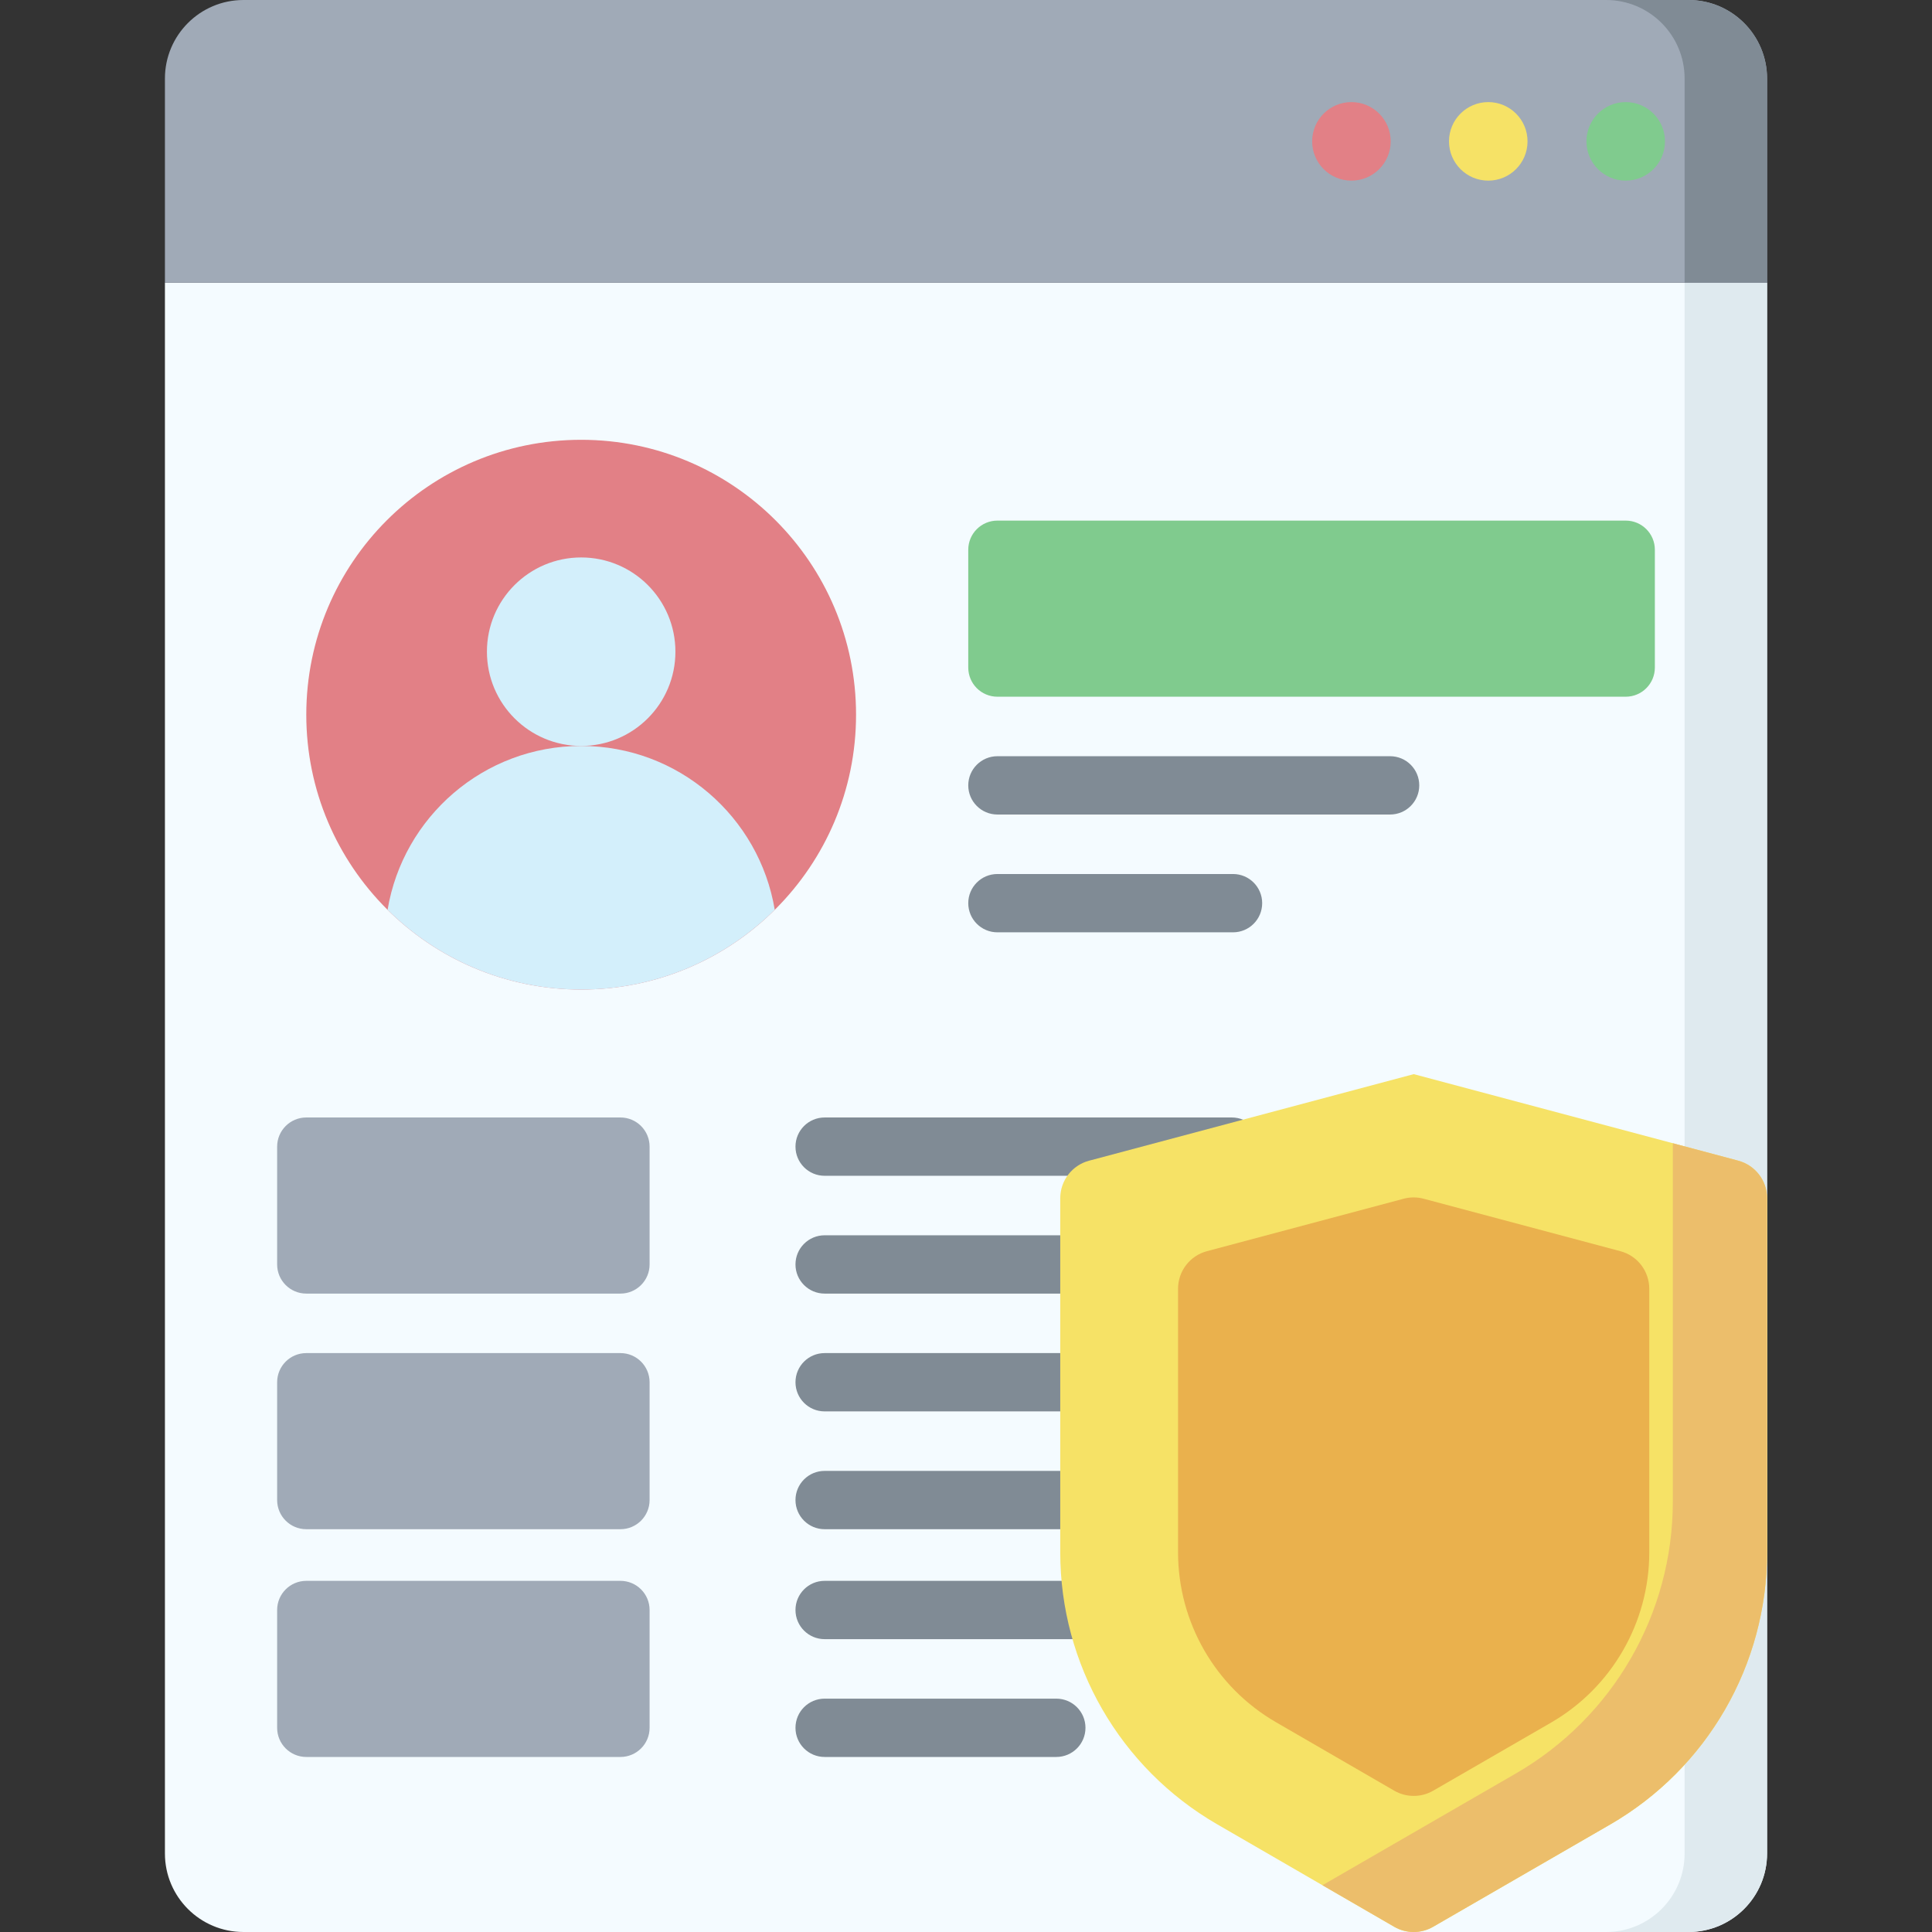
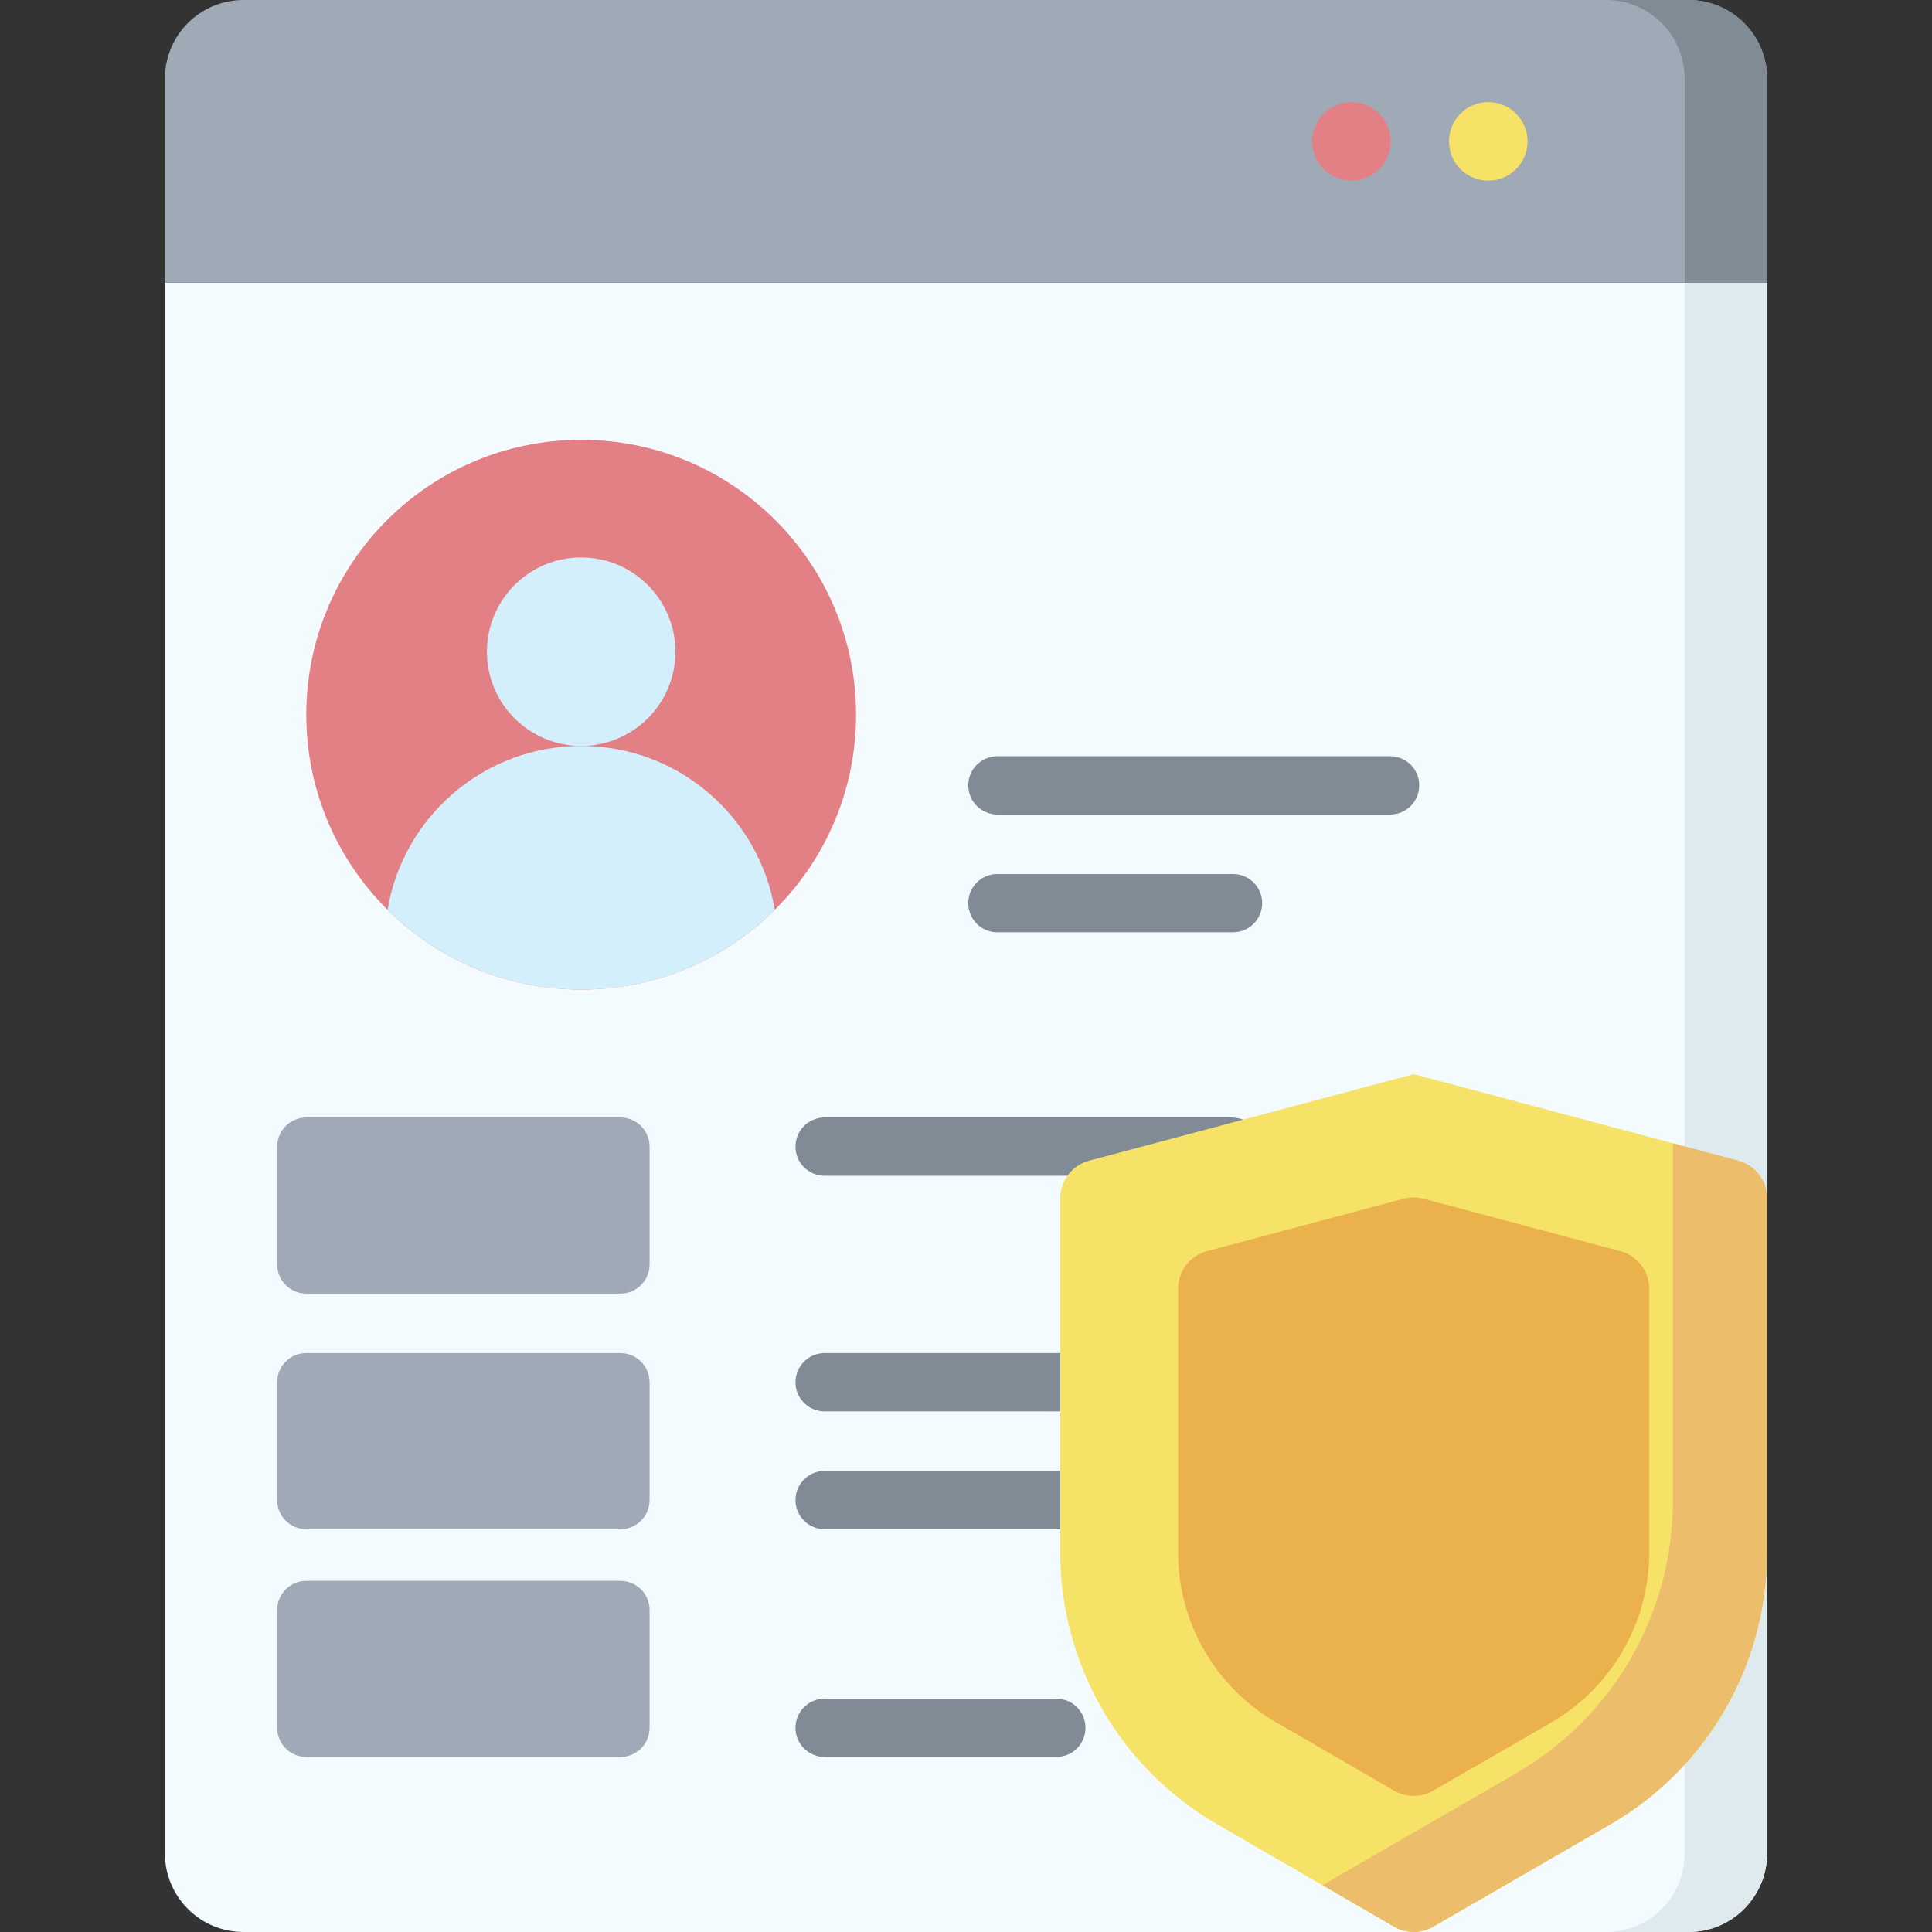
<svg xmlns="http://www.w3.org/2000/svg" id="Capa_1" height="512" viewBox="0 0 512 512" width="512">
  <rect x="0" y="0" width="512" height="512" fill="#333333" stroke="none" />
  <g>
    <g>
      <path d="m447.48 512h-382.96c-11.495 0-20.813-9.318-20.813-20.813v-416.26h424.585v416.26c.001 11.495-9.318 20.813-20.812 20.813z" fill="#f4fbff" />
      <path d="m446.439 74.927v416.26c0 11.495-9.318 20.813-20.813 20.813h21.854c11.495 0 20.813-9.318 20.813-20.813v-416.26z" fill="#dfeaef" />
      <path d="m468.293 74.927h-424.586v-54.114c0-11.495 9.319-20.813 20.813-20.813h382.96c11.495 0 20.813 9.318 20.813 20.813z" fill="#a0aab7" />
      <path d="m447.48 0h-21.854c11.495 0 20.813 9.318 20.813 20.813v54.114h21.854v-54.114c0-11.495-9.319-20.813-20.813-20.813z" fill="#808b95" />
      <g>
        <circle cx="154.016" cy="189.398" fill="#e28086" r="72.846" />
        <g fill="#d3effb">
          <circle cx="154.016" cy="172.706" r="24.976" />
          <path d="m154.016 262.244c20.012 0 38.135-8.074 51.301-21.138-4.104-24.638-25.499-43.425-51.301-43.425s-47.197 18.787-51.302 43.425c13.167 13.064 31.29 21.138 51.302 21.138z" />
        </g>
      </g>
    </g>
-     <circle cx="430.829" cy="37.463" fill="#80cb8e" r="10.407" />
    <circle cx="394.406" cy="37.463" fill="#f6e266" r="10.407" />
    <circle cx="358.141" cy="37.463" fill="#e28086" r="10.407" />
-     <path d="m430.829 137.965h-166.504c-4.267 0-7.726 3.459-7.726 7.726v31.219c0 4.268 3.459 7.726 7.726 7.726h166.504c4.267 0 7.726-3.459 7.726-7.726v-31.219c.001-4.267-3.458-7.726-7.726-7.726z" fill="#80cb8e" />
    <g>
      <path d="m368.39 215.856h-104.065c-4.267 0-7.726-3.459-7.726-7.726s3.459-7.726 7.726-7.726h104.065c4.267 0 7.726 3.459 7.726 7.726s-3.459 7.726-7.726 7.726z" fill="#808b95" />
    </g>
    <g>
      <path d="m326.764 247.075h-62.439c-4.267 0-7.726-3.459-7.726-7.726s3.459-7.726 7.726-7.726h62.439c4.267 0 7.726 3.459 7.726 7.726s-3.459 7.726-7.726 7.726z" fill="#808b95" />
    </g>
    <g>
      <path d="m326.45 311.597h-107.913c-4.267 0-7.726-3.459-7.726-7.726 0-4.268 3.459-7.726 7.726-7.726h107.913c4.267 0 7.726 3.459 7.726 7.726.001 4.267-3.459 7.726-7.726 7.726z" fill="#808b95" />
    </g>
    <g>
-       <path d="m310.841 342.816h-92.304c-4.267 0-7.726-3.459-7.726-7.726s3.459-7.726 7.726-7.726h92.304c4.267 0 7.726 3.459 7.726 7.726s-3.459 7.726-7.726 7.726z" fill="#808b95" />
-     </g>
+       </g>
    <g>
      <path d="m310.841 374.035h-92.304c-4.267 0-7.726-3.459-7.726-7.726 0-4.268 3.459-7.726 7.726-7.726h92.304c4.267 0 7.726 3.459 7.726 7.726s-3.459 7.726-7.726 7.726z" fill="#808b95" />
    </g>
    <g>
      <path d="m310.841 405.255h-92.304c-4.267 0-7.726-3.459-7.726-7.726s3.459-7.726 7.726-7.726h92.304c4.267 0 7.726 3.459 7.726 7.726s-3.459 7.726-7.726 7.726z" fill="#808b95" />
    </g>
    <g>
-       <path d="m312.922 434.393h-94.385c-4.267 0-7.726-3.459-7.726-7.726s3.459-7.726 7.726-7.726h94.385c4.267 0 7.726 3.459 7.726 7.726s-3.459 7.726-7.726 7.726z" fill="#808b95" />
-     </g>
+       </g>
    <g>
      <path d="m279.935 465.613h-61.398c-4.267 0-7.726-3.459-7.726-7.726s3.459-7.726 7.726-7.726h61.398c4.267 0 7.726 3.459 7.726 7.726s-3.459 7.726-7.726 7.726z" fill="#808b95" />
    </g>
    <g fill="#a0aab7">
      <path d="m164.423 296.144h-83.252c-4.267 0-7.726 3.459-7.726 7.726v31.219c0 4.268 3.459 7.726 7.726 7.726h83.252c4.267 0 7.726-3.459 7.726-7.726v-31.219c0-4.267-3.459-7.726-7.726-7.726z" />
      <path d="m164.423 358.582h-83.252c-4.267 0-7.726 3.459-7.726 7.726v31.219c0 4.268 3.459 7.726 7.726 7.726h83.252c4.267 0 7.726-3.459 7.726-7.726v-31.219c0-4.267-3.459-7.726-7.726-7.726z" />
      <path d="m164.423 418.941h-83.252c-4.267 0-7.726 3.459-7.726 7.726v31.219c0 4.268 3.459 7.726 7.726 7.726h83.252c4.267 0 7.726-3.459 7.726-7.726v-31.219c0-4.268-3.459-7.726-7.726-7.726z" />
    </g>
    <g>
      <path d="m369.478 510.614-46.959-27.184c-25.711-14.884-41.543-42.342-41.543-72.05v-93.833c0-4.667 3.138-8.751 7.647-9.954l86.011-22.936 86.011 22.936c4.51 1.203 7.647 5.28 7.647 9.947v93.903c0 29.734-15.858 57.205-41.603 72.08l-46.897 27.096c-3.191 1.843-7.124 1.842-10.314-.005z" fill="#f6e266" />
      <path d="m460.645 307.592-17.328-4.621v94.946c0 29.729-15.855 57.2-41.597 72.073l-51.258 29.616 19.016 11.008c3.19 1.847 7.123 1.848 10.315.004l46.897-27.096c25.745-14.875 41.603-42.347 41.603-72.08 0-34.018 0-76.56 0-93.903 0-4.667-3.138-8.744-7.648-9.947z" fill="#ecbe6b" />
      <path d="m338.159 456.411c-16.07-9.303-25.964-26.464-25.964-45.032v-69.847c0-4.667 3.138-8.751 7.647-9.954l52.137-13.903c1.739-.464 3.57-.464 5.309 0l52.137 13.903c4.51 1.203 7.647 5.287 7.647 9.954v69.911c0 18.52-9.963 35.781-26.002 45.049l-31.263 18.063c-3.192 1.844-7.125 1.842-10.315-.004z" fill="#eab14d" />
    </g>
  </g>
</svg>